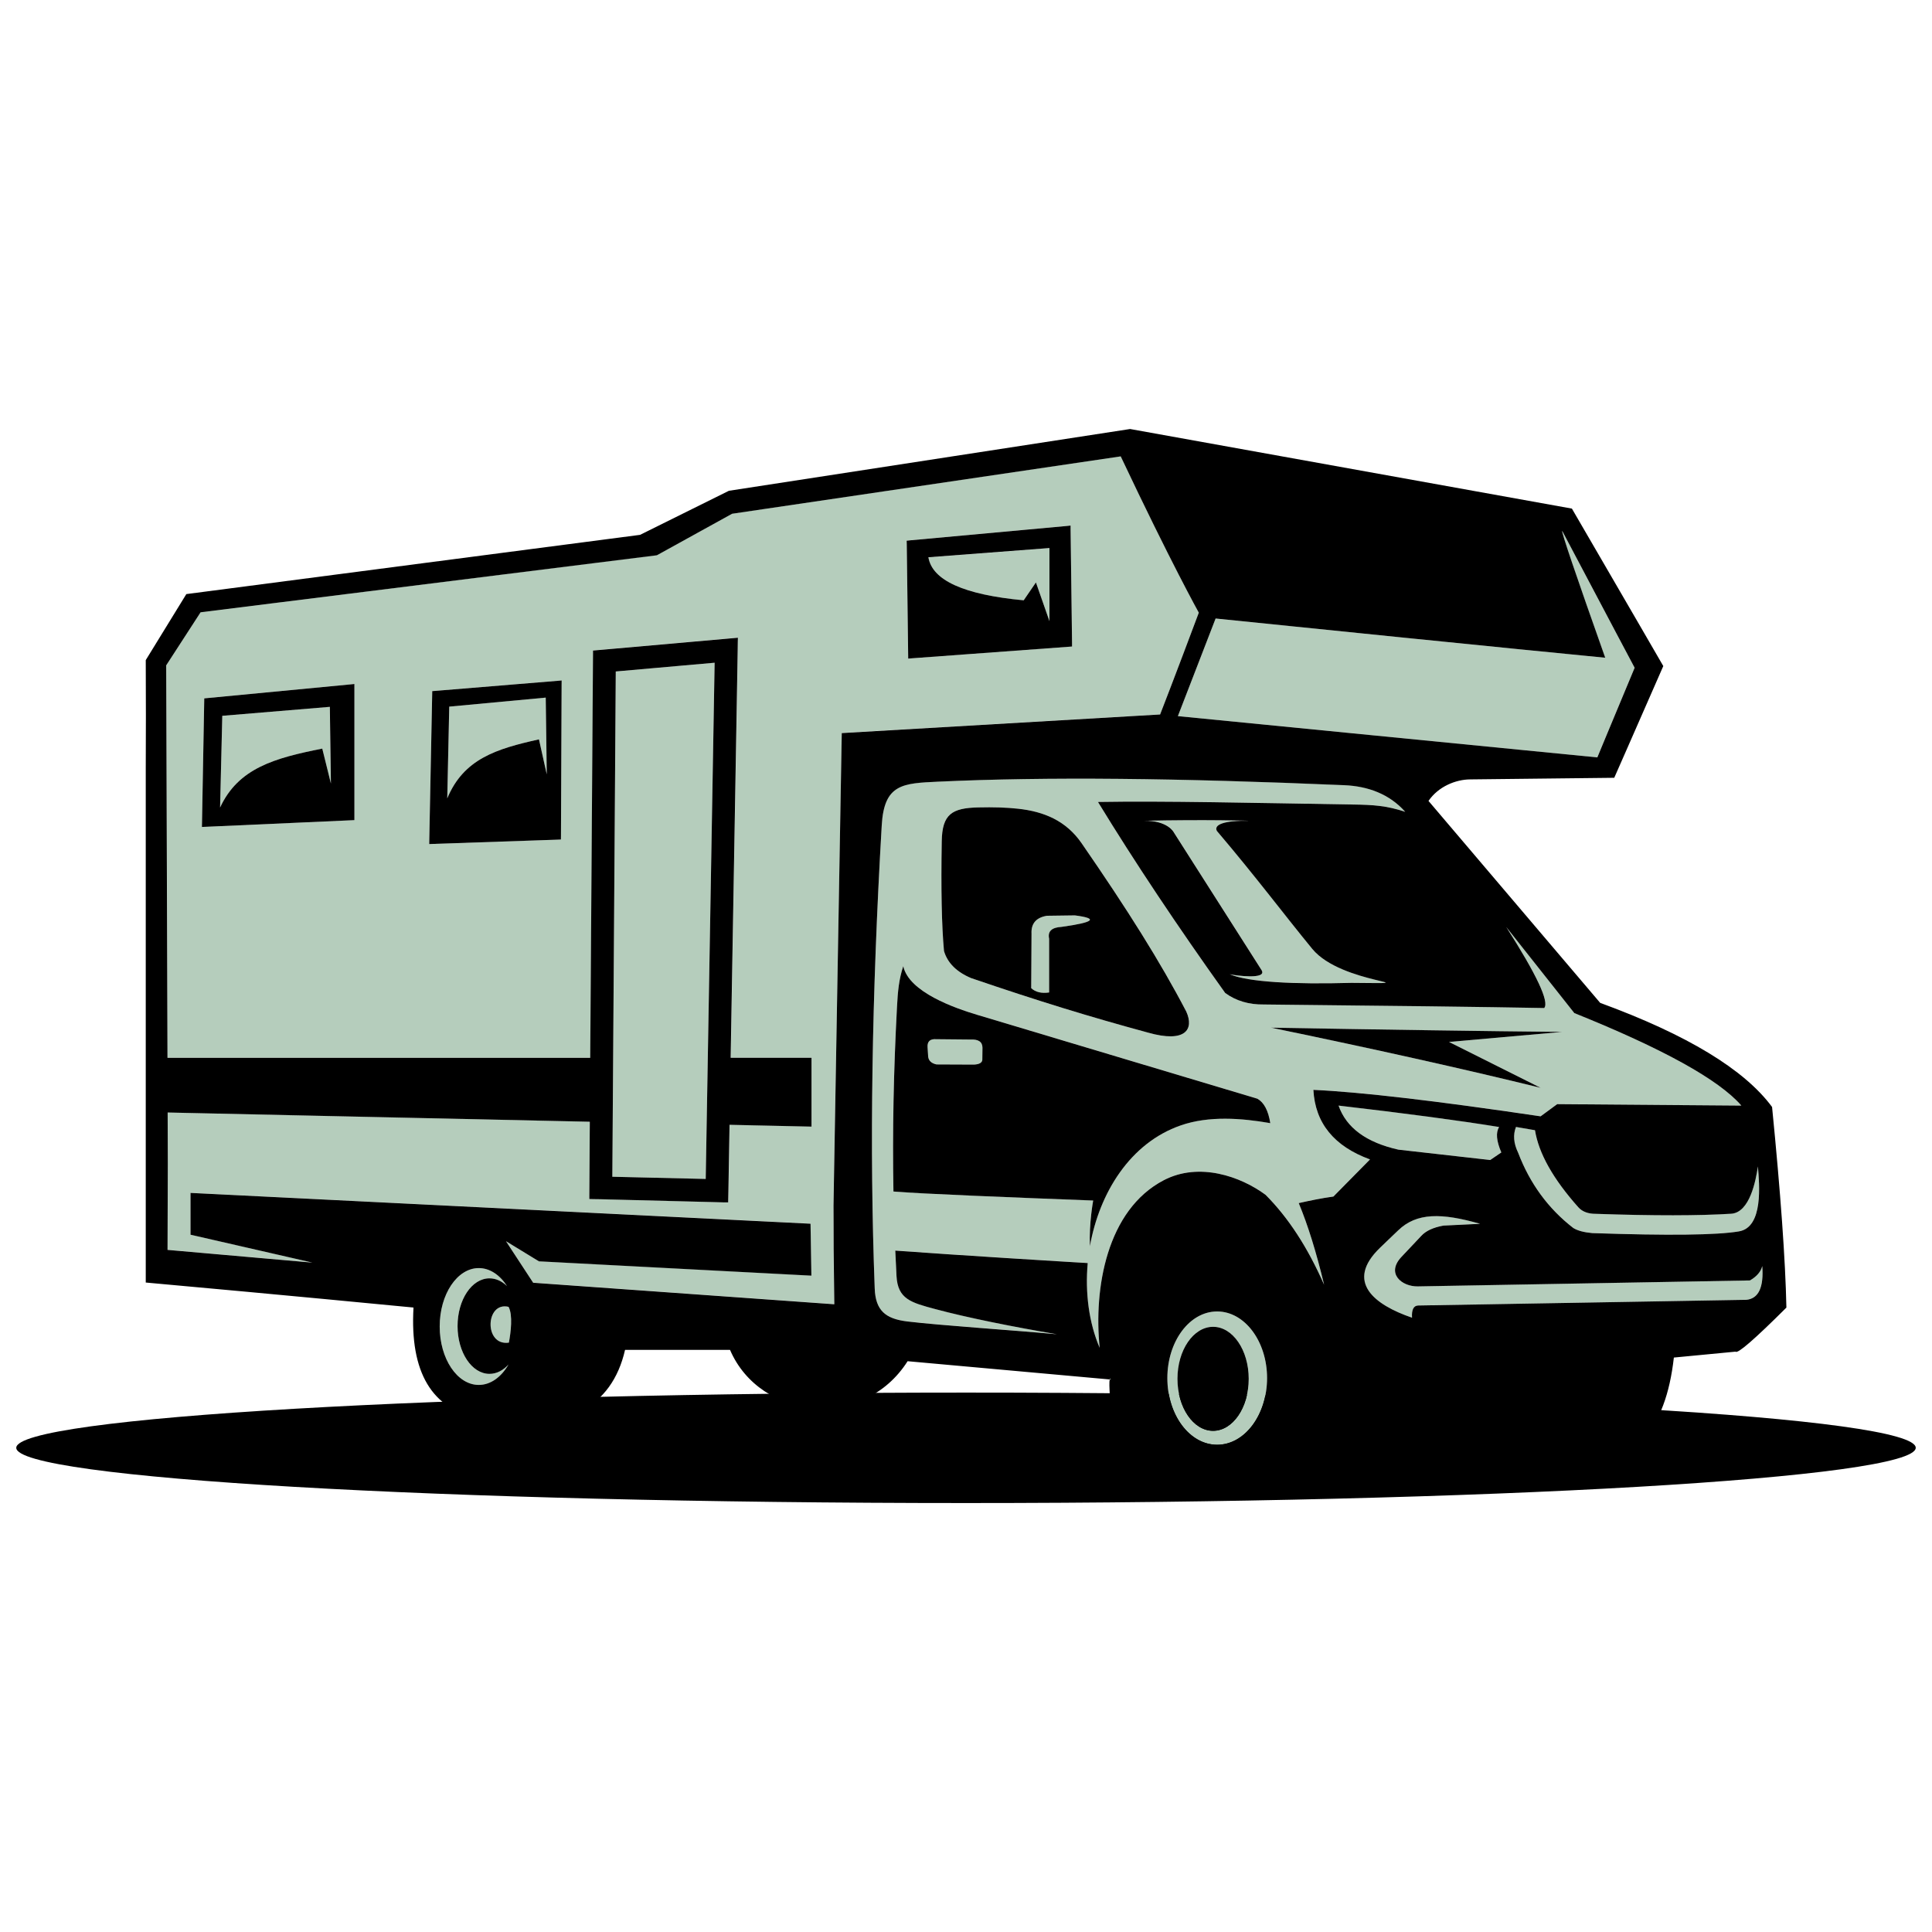
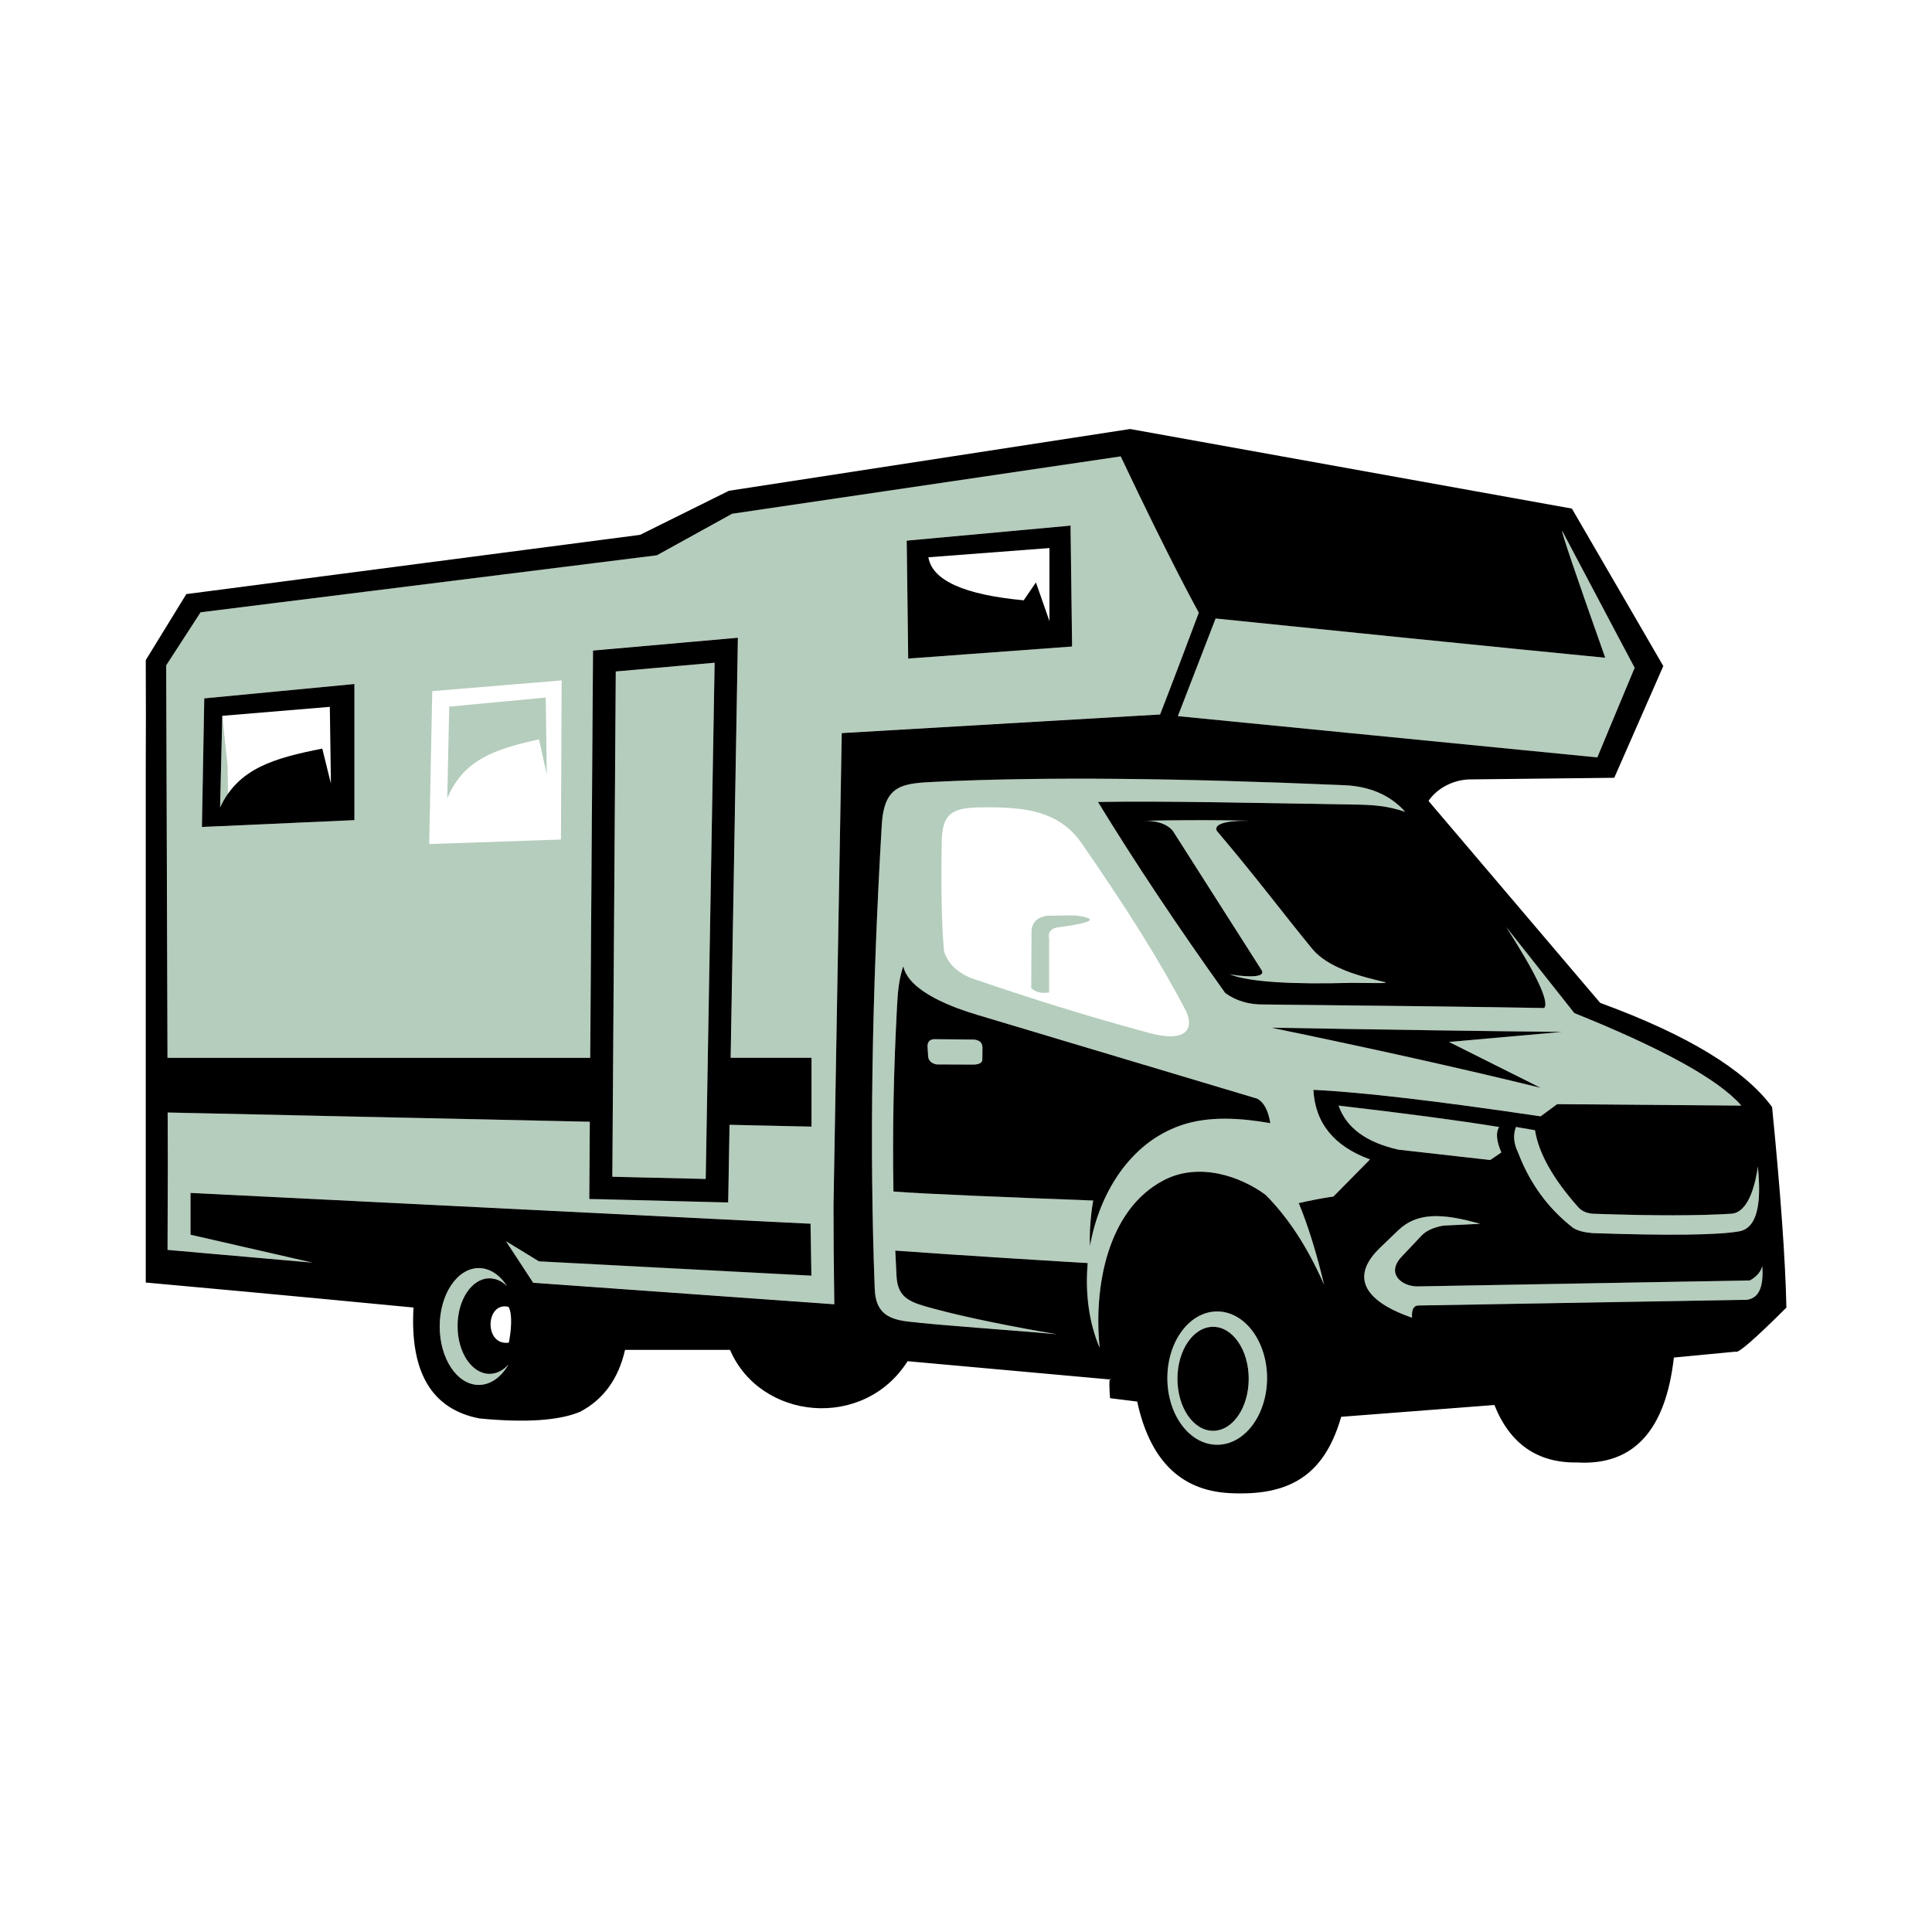
<svg xmlns="http://www.w3.org/2000/svg" version="1.1" id="Calque_1" x="0px" y="0px" width="36px" height="36px" viewBox="0 0 36 36" enable-background="new 0 0 36 36" xml:space="preserve">
  <g>
-     <path fill-rule="evenodd" clip-rule="evenodd" d="M18,25.949c9.775,0,17.697,0.46,17.697,1.028S27.775,28.007,18,28.007   c-9.773,0-17.697-0.461-17.697-1.029S8.227,25.949,18,25.949" />
    <g>
      <path fill="#B5CDBC" d="M20.678,25.704c0.008,0.001,0.016,0.001,0.021,0.002C20.689,25.686,20.682,25.686,20.678,25.704z" />
      <polygon fill="#B5CDBC" points="13.316,12.349 11.475,12.512 11.41,21.927 13.15,21.968   " />
-       <path fill="#B5CDBC" d="M19.075,11.187c0.151-0.222,0.228-0.333,0.228-0.333c0.168,0.48,0.252,0.721,0.252,0.721s0-0.453,0-1.362    c0,0-0.751,0.058-2.256,0.173C17.372,10.815,17.963,11.082,19.075,11.187z" />
      <path fill="#B5CDBC" d="M32.607,23.858c0,0-2.061,0.037-6.188,0.111c-0.297,0.006-0.602-0.238-0.303-0.553    c0.082-0.087,0.17-0.181,0.365-0.387c0.084-0.094,0.221-0.158,0.414-0.193c0,0,0.229-0.012,0.684-0.033    c-0.719-0.205-1.184-0.212-1.529,0.124c-0.145,0.137-0.256,0.247-0.338,0.324c-0.656,0.634-0.104,1.062,0.598,1.301    c-0.01-0.147,0.029-0.224,0.113-0.227c4.078-0.071,6.117-0.106,6.117-0.106c0.227-0.021,0.326-0.231,0.295-0.629    C32.811,23.695,32.734,23.784,32.607,23.858z" />
-       <path fill="#B5CDBC" d="M9.482,25.018c0.036-0.187,0.077-0.517-0.006-0.667C9.042,24.248,9.015,25.086,9.482,25.018z" />
      <path fill="#B5CDBC" d="M29.736,22.617c-0.143,0.001-0.252-0.039-0.326-0.121c-0.469-0.525-0.738-1.004-0.809-1.437    c0,0-0.117-0.021-0.354-0.061c-0.057,0.146-0.045,0.306,0.041,0.482c0.219,0.572,0.561,1.04,1.027,1.401    c0.08,0.05,0.197,0.081,0.354,0.095c1.412,0.048,2.322,0.038,2.732-0.032c0.459-0.076,0.381-0.878,0.354-1.21    c-0.039,0.264-0.15,0.856-0.496,0.88C31.654,22.653,30.814,22.654,29.736,22.617z" />
      <path fill="#B5CDBC" d="M8.526,24.71c0-0.492,0.266-0.89,0.595-0.89c0.121,0,0.233,0.054,0.327,0.145    c-0.132-0.206-0.319-0.336-0.527-0.336c-0.401,0-0.728,0.487-0.728,1.088c0,0.602,0.327,1.089,0.728,1.089    c0.222,0,0.42-0.146,0.554-0.38C9.375,25.535,9.253,25.6,9.121,25.6C8.792,25.6,8.526,25.2,8.526,24.71z" />
      <path fill="#B5CDBC" d="M21.947,13.344l7.816,0.769c0,0,0.23-0.557,0.695-1.67c0,0-0.451-0.85-1.35-2.551    c-0.02,0.012,0.248,0.8,0.801,2.364c0,0-1.943-0.188-7.26-0.731L21.947,13.344z" />
      <path fill="#B5CDBC" d="M8.371,13.167l-0.037,1.709c0.306-0.736,0.916-0.923,1.709-1.099c0,0,0.008,0.037,0.145,0.651    c0,0-0.006-0.477-0.019-1.43L8.371,13.167z" />
      <path fill="#B5CDBC" d="M24.473,20.307c0.867,0.039,2.279,0.203,4.234,0.493c0,0,0.102-0.075,0.309-0.227    c0,0,1.143,0.009,3.432,0.027c-0.42-0.482-1.457-1.057-3.113-1.724c0,0-0.424-0.534-1.268-1.603    c0.568,0.89,0.805,1.394,0.707,1.509c-1.139-0.021-2.881-0.043-5.223-0.066c-0.279,0.004-0.52-0.067-0.721-0.214    c-0.895-1.251-1.686-2.437-2.371-3.56c1.258-0.021,2.863,0.018,4.756,0.048c0.367,0.006,0.615,0.018,0.969,0.136    c-0.297-0.334-0.695-0.477-1.129-0.496c-3.113-0.134-5.547-0.16-7.573-0.066c-0.661,0.03-1.007,0.04-1.052,0.813    c-0.185,3.171-0.229,6.01-0.131,8.629c0.016,0.41,0.198,0.566,0.605,0.616c0.612,0.074,1.962,0.162,2.791,0.239    c-0.806-0.136-1.678-0.31-2.267-0.469c-0.45-0.12-0.7-0.187-0.723-0.615c-0.009-0.158-0.017-0.315-0.023-0.475    c1.156,0.085,3.164,0.208,3.586,0.232c-0.051,0.555,0.021,1.112,0.223,1.58c-0.113-1.103,0.129-2.57,1.197-3.125    c0.656-0.34,1.428-0.069,1.893,0.273c0.424,0.424,0.787,0.981,1.092,1.677c-0.145-0.606-0.303-1.114-0.473-1.522    c0.195-0.044,0.441-0.095,0.646-0.122c0,0,0.227-0.23,0.682-0.693C24.857,21.357,24.506,20.926,24.473,20.307z M17.548,15.677    c0.008-0.507,0.189-0.621,0.683-0.632c0.28-0.007,0.524,0.001,0.735,0.024c0.491,0.052,0.901,0.227,1.188,0.643    c0.854,1.233,1.473,2.219,1.951,3.138c0.148,0.328-0.01,0.591-0.715,0.391c-1.107-0.301-2.018-0.58-3.293-1.015    c-0.272-0.113-0.441-0.281-0.507-0.505C17.546,17.241,17.533,16.561,17.548,15.677z M22.002,20.969    c-0.943,0.326-1.518,1.257-1.693,2.251c-0.02-0.427,0.061-0.851,0.061-0.851c-1.502-0.057-3.217-0.125-3.722-0.168    c-0.021-1.119,0.003-2.246,0.066-3.438c0.016-0.298,0.039-0.522,0.117-0.761c0.105,0.486,0.966,0.783,1.375,0.906l5.224,1.564    c0.121,0.068,0.203,0.22,0.24,0.454C23.133,20.833,22.525,20.787,22.002,20.969z M23.686,19.149    c2.156,0.038,3.963,0.065,5.424,0.079C27.703,19.354,27,19.415,27,19.415c1.139,0.571,1.709,0.855,1.709,0.855    C27.27,19.917,25.594,19.543,23.686,19.149z" />
      <path fill="#B5CDBC" d="M15.686,13.658c0,0,1.977-0.116,5.932-0.347c0,0,0.268-0.687,0.721-1.897c0,0-0.512-0.917-1.455-2.912    c0,0-2.414,0.356-7.241,1.069c0,0-0.467,0.258-1.402,0.774c0,0-2.834,0.354-8.502,1.062c-0.427,0.659-0.641,0.989-0.641,0.989    l0.024,7.313h7.878l0.051-7.395l0.001-0.13V12.12l0.065-0.006l0.128-0.011l2.271-0.201l0.157-0.014l0.079-0.007l-0.002,0.079    l-0.002,0.158l-0.131,7.59h1.507v1.283l-1.528-0.034l-0.021,1.232l-0.003,0.144l-0.001,0.07h-0.072L13.355,22.4l-2.164-0.055    l-0.14-0.002l-0.07-0.002v-0.07l0.001-0.139l0.008-1.231l-7.866-0.172l0.003,0.956l0,0c-0.003,1.069-0.005,1.604-0.005,1.604    l2.699,0.237c-1.514-0.347-2.271-0.52-2.271-0.52v-0.779l11.552,0.573l0.016,0.968c0,0-1.692-0.089-5.077-0.267    c0,0-0.205-0.126-0.614-0.375c0,0,0.169,0.26,0.507,0.774c0,0,1.871,0.135,5.611,0.401c-0.013-0.764-0.017-1.376-0.015-1.839    L15.686,13.658z M16.96,10.067l2.913-0.267l0.076-0.008V9.87l0.027,2.111v0.066l-0.066,0.005l-2.912,0.214l-0.075,0.006    l-0.001-0.076l-0.026-2.057l-0.002-0.065L16.96,10.067z M6.604,12.823v2.392v0.067l-0.067,0.003l-2.699,0.121l-0.076,0.003    l0.002-0.075l0.041-2.258l0.001-0.063l0.063-0.006l2.658-0.254l0.078-0.008V12.823z M10.465,12.757l-0.012,2.818l-0.001,0.068    l-0.068,0.003l-2.311,0.079l-0.075,0.003l0.001-0.074l0.054-2.712l0.001-0.064l0.064-0.005l2.271-0.188l0.077-0.007L10.465,12.757    z" />
      <path fill="#B5CDBC" d="M22.68,24.437c-0.514,0-0.928,0.558-0.928,1.242c0,0.688,0.414,1.242,0.928,1.242s0.93-0.555,0.93-1.242    C23.609,24.994,23.193,24.437,22.68,24.437z M22.604,26.661c-0.367,0-0.664-0.434-0.664-0.968c0-0.536,0.297-0.971,0.664-0.971    s0.664,0.435,0.664,0.971C23.268,26.228,22.971,26.661,22.604,26.661z" />
      <path fill="#B5CDBC" d="M18.079,19.369c0,0-0.211-0.002-0.633-0.006c-0.115-0.009-0.169,0.043-0.162,0.152    c0.007,0.114,0.011,0.172,0.011,0.172c0.008,0.076,0.06,0.125,0.154,0.146c0.467,0.002,0.701,0.003,0.701,0.003    c0.095-0.005,0.146-0.033,0.154-0.084c0.002-0.153,0.003-0.23,0.003-0.23C18.306,19.411,18.229,19.361,18.079,19.369z" />
      <path fill="#B5CDBC" d="M19.549,18.493c0-0.668,0-1.001,0-1.001c-0.029-0.138,0.049-0.211,0.232-0.221    c0.609-0.085,0.691-0.157,0.248-0.214c-0.348,0.004-0.521,0.007-0.521,0.007c-0.201,0.033-0.297,0.145-0.287,0.334    c-0.004,0.677-0.006,1.015-0.006,1.015C19.297,18.488,19.408,18.515,19.549,18.493z" />
-       <path fill="#B5CDBC" d="M4.142,13.338l-0.041,1.709c0.341-0.736,1.02-0.922,1.904-1.098c0,0,0.008,0.036,0.16,0.65    c0,0-0.007-0.477-0.02-1.429L4.142,13.338z" />
+       <path fill="#B5CDBC" d="M4.142,13.338l-0.041,1.709c0,0,0.008,0.036,0.16,0.65    c0,0-0.007-0.477-0.02-1.429L4.142,13.338z" />
      <path fill="#B5CDBC" d="M24.941,20.6c0.145,0.412,0.516,0.687,1.115,0.821c1.141,0.129,1.711,0.193,1.711,0.193    c0.137-0.094,0.207-0.141,0.207-0.141c-0.092-0.214-0.105-0.372-0.041-0.475C27.188,20.878,26.189,20.744,24.941,20.6z" />
      <path fill="#B5CDBC" d="M22.914,18.152c0.35,0.148,1.193,0.191,2.27,0.161c1.564,0.013-0.184,0.035-0.73-0.632    c-0.508-0.617-1.041-1.332-1.779-2.2c-0.059-0.117,0.139-0.195,0.613-0.188c0,0-0.809-0.026-1.975,0    c0.447-0.008,0.559,0.214,0.559,0.214l1.635,2.566C23.625,18.26,23.016,18.177,22.914,18.152z" />
    </g>
    <g>
-       <path d="M8.118,12.873l-0.064,0.005l-0.001,0.064l-0.054,2.712l-0.001,0.074l0.075-0.003l2.311-0.079l0.068-0.003l0.001-0.068    l0.012-2.818l0.001-0.078l-0.077,0.007L8.118,12.873z M10.043,13.777C9.25,13.953,8.64,14.14,8.334,14.876l0.037-1.709    l1.798-0.168c0.013,0.953,0.019,1.43,0.019,1.43C10.051,13.814,10.043,13.777,10.043,13.777z" />
      <ellipse cx="22.604" cy="25.692" rx="0.664" ry="0.969" />
      <path d="M3.869,13.007l-0.063,0.006l-0.001,0.063l-0.041,2.258l-0.002,0.075l0.076-0.003l2.699-0.121l0.067-0.003v-0.067v-2.392    v-0.078l-0.078,0.008L3.869,13.007z M6.005,13.949c-0.884,0.176-1.563,0.361-1.904,1.098l0.041-1.709l2.004-0.167    c0.013,0.952,0.02,1.429,0.02,1.429C6.014,13.985,6.005,13.949,6.005,13.949z" />
      <path d="M16.922,12.196l0.001,0.076l0.075-0.006l2.912-0.214l0.066-0.005v-0.066L19.949,9.87V9.793l-0.076,0.008l-2.913,0.267    l-0.066,0.007l0.002,0.065L16.922,12.196z M19.555,10.212c0,0.909,0,1.362,0,1.362s-0.084-0.24-0.252-0.721    c0,0-0.076,0.111-0.228,0.333c-1.112-0.104-1.704-0.371-1.776-0.802C18.803,10.27,19.555,10.212,19.555,10.212z" />
-       <path d="M18.097,18.226c1.276,0.435,2.186,0.714,3.293,1.015c0.705,0.2,0.863-0.063,0.715-0.391    c-0.479-0.919-1.098-1.904-1.951-3.138c-0.287-0.416-0.697-0.591-1.188-0.643c-0.21-0.023-0.455-0.031-0.735-0.024    c-0.494,0.011-0.675,0.125-0.683,0.632c-0.015,0.884-0.002,1.564,0.042,2.044C17.656,17.944,17.825,18.112,18.097,18.226z     M19.221,17.398c-0.01-0.189,0.086-0.301,0.287-0.334c0,0,0.174-0.003,0.521-0.007c0.443,0.057,0.361,0.129-0.248,0.214    c-0.184,0.01-0.262,0.083-0.232,0.221c0,0,0,0.333,0,1.001c-0.141,0.021-0.252-0.005-0.334-0.08    C19.215,18.413,19.217,18.075,19.221,17.398z" />
      <path d="M27,19.415c0,0,0.703-0.062,2.109-0.187c-1.461-0.014-3.268-0.041-5.424-0.079c1.908,0.394,3.584,0.768,5.023,1.121    C28.709,20.271,28.139,19.986,27,19.415z" />
      <path d="M33.02,20.627c-0.516-0.699-1.582-1.346-3.203-1.94c0,0-1.066-1.254-3.199-3.763c0.182-0.267,0.506-0.4,0.779-0.401    c0,0,0.832-0.01,2.682-0.03c0,0,0.307-0.695,0.914-2.082c0,0-0.566-0.979-1.703-2.934c0,0-2.744-0.494-8.232-1.483    c0,0-2.492,0.384-7.476,1.151c0,0-0.551,0.273-1.655,0.821c0,0-2.819,0.367-8.455,1.104c-0.504,0.82-0.756,1.23-0.756,1.23    c0.004,0.711,0.003,1.389,0,2.034v9.564c0.785,0.071,2.581,0.234,4.989,0.466c-0.069,1.208,0.341,1.896,1.231,2.067    c0.86,0.082,1.485,0.04,1.876-0.126c0.434-0.229,0.712-0.614,0.835-1.152c0,0,0.6,0,1.956,0c0.563,1.31,2.489,1.504,3.309,0.211    c0,0,1.102,0.1,3.766,0.34c0.004-0.019,0.012-0.019,0.021,0.002c-0.006-0.001-0.014-0.001-0.021-0.002    c-0.01,0.036-0.008,0.151,0.006,0.349c0,0,0.17,0.021,0.506,0.063c0.227,1.049,0.773,1.656,1.719,1.706    c1.094,0.057,1.764-0.309,2.082-1.422c0,0,0.953-0.074,2.855-0.22c0.289,0.725,0.803,1.083,1.545,1.071    c1.045,0.06,1.645-0.593,1.799-1.955c0,0,0.383-0.037,1.15-0.11c0.039,0.044,0.354-0.23,0.947-0.821    C33.268,23.471,33.178,22.225,33.02,20.627z M32.756,21.735c0.027,0.332,0.105,1.134-0.354,1.21c-0.41,0.07-1.32,0.08-2.732,0.032    c-0.156-0.014-0.273-0.045-0.354-0.095c-0.467-0.361-0.809-0.829-1.027-1.401c-0.086-0.177-0.098-0.337-0.041-0.482    c0.236,0.04,0.354,0.061,0.354,0.061c0.07,0.433,0.34,0.911,0.809,1.437c0.074,0.082,0.184,0.122,0.326,0.121    c1.078,0.037,1.918,0.036,2.523-0.002C32.605,22.592,32.717,21.999,32.756,21.735z M29.109,9.892    c0.898,1.701,1.35,2.551,1.35,2.551c-0.465,1.113-0.695,1.67-0.695,1.67l-7.816-0.769l0.703-1.819    c5.316,0.544,7.26,0.731,7.26,0.731C29.357,10.691,29.09,9.903,29.109,9.892z M8.921,25.806c-0.401,0-0.728-0.487-0.728-1.089    c0-0.601,0.327-1.088,0.728-1.088c0.208,0,0.395,0.13,0.527,0.336c-0.093-0.091-0.206-0.145-0.327-0.145    c-0.329,0-0.595,0.397-0.595,0.89c0,0.49,0.266,0.89,0.595,0.89c0.132,0,0.254-0.064,0.354-0.174    C9.341,25.659,9.143,25.806,8.921,25.806z M9.482,25.018c-0.467,0.068-0.44-0.77-0.006-0.667    C9.559,24.501,9.518,24.831,9.482,25.018z M15.546,24.303c-3.74-0.267-5.611-0.401-5.611-0.401    c-0.338-0.515-0.507-0.774-0.507-0.774c0.409,0.249,0.614,0.375,0.614,0.375c3.385,0.178,5.077,0.267,5.077,0.267l-0.016-0.968    L3.55,22.228v0.779c0,0,0.757,0.173,2.271,0.52l-2.699-0.237c0,0,0.002-0.534,0.005-1.604l0,0l-0.003-0.956l7.866,0.172    l-0.008,1.231l-0.001,0.139v0.07l0.07,0.002l0.14,0.002l2.164,0.055l0.142,0.004h0.072l0.001-0.07l0.003-0.144l0.021-1.232    l1.528,0.034v-1.283h-1.507l0.131-7.59l0.002-0.158l0.002-0.079l-0.079,0.007l-0.157,0.014l-2.271,0.201l-0.128,0.011    l-0.065,0.006v0.064l-0.001,0.13l-0.051,7.395H3.121l-0.024-7.313c0,0,0.213-0.33,0.641-0.989    c5.668-0.708,8.502-1.062,8.502-1.062c0.935-0.517,1.402-0.774,1.402-0.774c4.827-0.713,7.241-1.069,7.241-1.069    c0.943,1.995,1.455,2.912,1.455,2.912c-0.453,1.211-0.721,1.897-0.721,1.897c-3.955,0.23-5.932,0.347-5.932,0.347l-0.154,8.806    C15.53,22.927,15.534,23.539,15.546,24.303z M11.41,21.927l0.064-9.415l1.842-0.163l-0.166,9.619L11.41,21.927z M22.68,26.921    c-0.514,0-0.928-0.555-0.928-1.242c0-0.685,0.414-1.242,0.928-1.242s0.93,0.558,0.93,1.242    C23.609,26.366,23.193,26.921,22.68,26.921z M24.846,22.296c-0.205,0.027-0.451,0.078-0.646,0.122    c0.17,0.408,0.328,0.916,0.473,1.522c-0.305-0.695-0.668-1.253-1.092-1.677c-0.465-0.343-1.236-0.613-1.893-0.273    c-1.068,0.555-1.311,2.022-1.197,3.125c-0.201-0.468-0.273-1.025-0.223-1.58c-0.422-0.024-2.43-0.147-3.586-0.232    c0.007,0.159,0.015,0.316,0.023,0.475c0.023,0.429,0.273,0.495,0.723,0.615c0.589,0.159,1.461,0.333,2.267,0.469    c-0.829-0.077-2.179-0.165-2.791-0.239c-0.407-0.05-0.59-0.206-0.605-0.616c-0.099-2.619-0.054-5.458,0.131-8.629    c0.045-0.772,0.391-0.782,1.052-0.813c2.026-0.094,4.459-0.067,7.573,0.066c0.434,0.02,0.832,0.162,1.129,0.496    c-0.354-0.118-0.602-0.13-0.969-0.136c-1.893-0.03-3.498-0.069-4.756-0.048c0.686,1.123,1.477,2.309,2.371,3.56    c0.201,0.146,0.441,0.218,0.721,0.214c2.342,0.023,4.084,0.045,5.223,0.066c0.098-0.115-0.139-0.619-0.707-1.509    c0.844,1.068,1.268,1.603,1.268,1.603c1.656,0.667,2.693,1.241,3.113,1.724c-2.289-0.019-3.432-0.027-3.432-0.027    c-0.207,0.151-0.309,0.227-0.309,0.227c-1.955-0.29-3.367-0.454-4.234-0.493c0.033,0.619,0.385,1.051,1.055,1.296    C25.072,22.065,24.846,22.296,24.846,22.296z M23.506,18.074l-1.635-2.566c0,0-0.111-0.222-0.559-0.214    c1.166-0.026,1.975,0,1.975,0c-0.475-0.008-0.672,0.07-0.613,0.188c0.738,0.868,1.271,1.583,1.779,2.2    c0.547,0.667,2.295,0.645,0.73,0.632c-1.076,0.03-1.92-0.013-2.27-0.161C23.016,18.177,23.625,18.26,23.506,18.074z     M27.975,21.474c0,0-0.07,0.047-0.207,0.141c0,0-0.57-0.064-1.711-0.193c-0.6-0.135-0.971-0.409-1.115-0.821    c1.248,0.145,2.246,0.278,2.992,0.399C27.869,21.102,27.883,21.26,27.975,21.474z M32.541,24.22c0,0-2.039,0.035-6.117,0.106    c-0.084,0.003-0.123,0.079-0.113,0.227c-0.701-0.239-1.254-0.667-0.598-1.301c0.082-0.077,0.193-0.188,0.338-0.324    c0.346-0.336,0.811-0.329,1.529-0.124c-0.455,0.021-0.684,0.033-0.684,0.033c-0.193,0.035-0.33,0.1-0.414,0.193    c-0.195,0.206-0.283,0.3-0.365,0.387c-0.299,0.314,0.006,0.559,0.303,0.553c4.127-0.074,6.188-0.111,6.188-0.111    c0.127-0.074,0.203-0.163,0.229-0.268C32.867,23.988,32.768,24.198,32.541,24.22z" />
      <path d="M23.43,20.473l-5.224-1.564c-0.409-0.123-1.27-0.42-1.375-0.906c-0.079,0.238-0.102,0.463-0.117,0.761    c-0.063,1.192-0.086,2.319-0.066,3.438c0.504,0.043,2.219,0.111,3.722,0.168c0,0-0.08,0.424-0.061,0.851    c0.176-0.994,0.75-1.925,1.693-2.251c0.523-0.182,1.131-0.136,1.668-0.042C23.633,20.692,23.551,20.541,23.43,20.473z     M18.304,19.753c-0.008,0.051-0.059,0.079-0.154,0.084c0,0-0.234-0.001-0.701-0.003c-0.094-0.021-0.146-0.07-0.154-0.146    c0,0-0.004-0.058-0.011-0.172c-0.008-0.109,0.046-0.161,0.162-0.152c0.421,0.004,0.633,0.006,0.633,0.006    c0.151-0.008,0.227,0.042,0.228,0.153C18.307,19.522,18.306,19.6,18.304,19.753z" />
    </g>
  </g>
</svg>